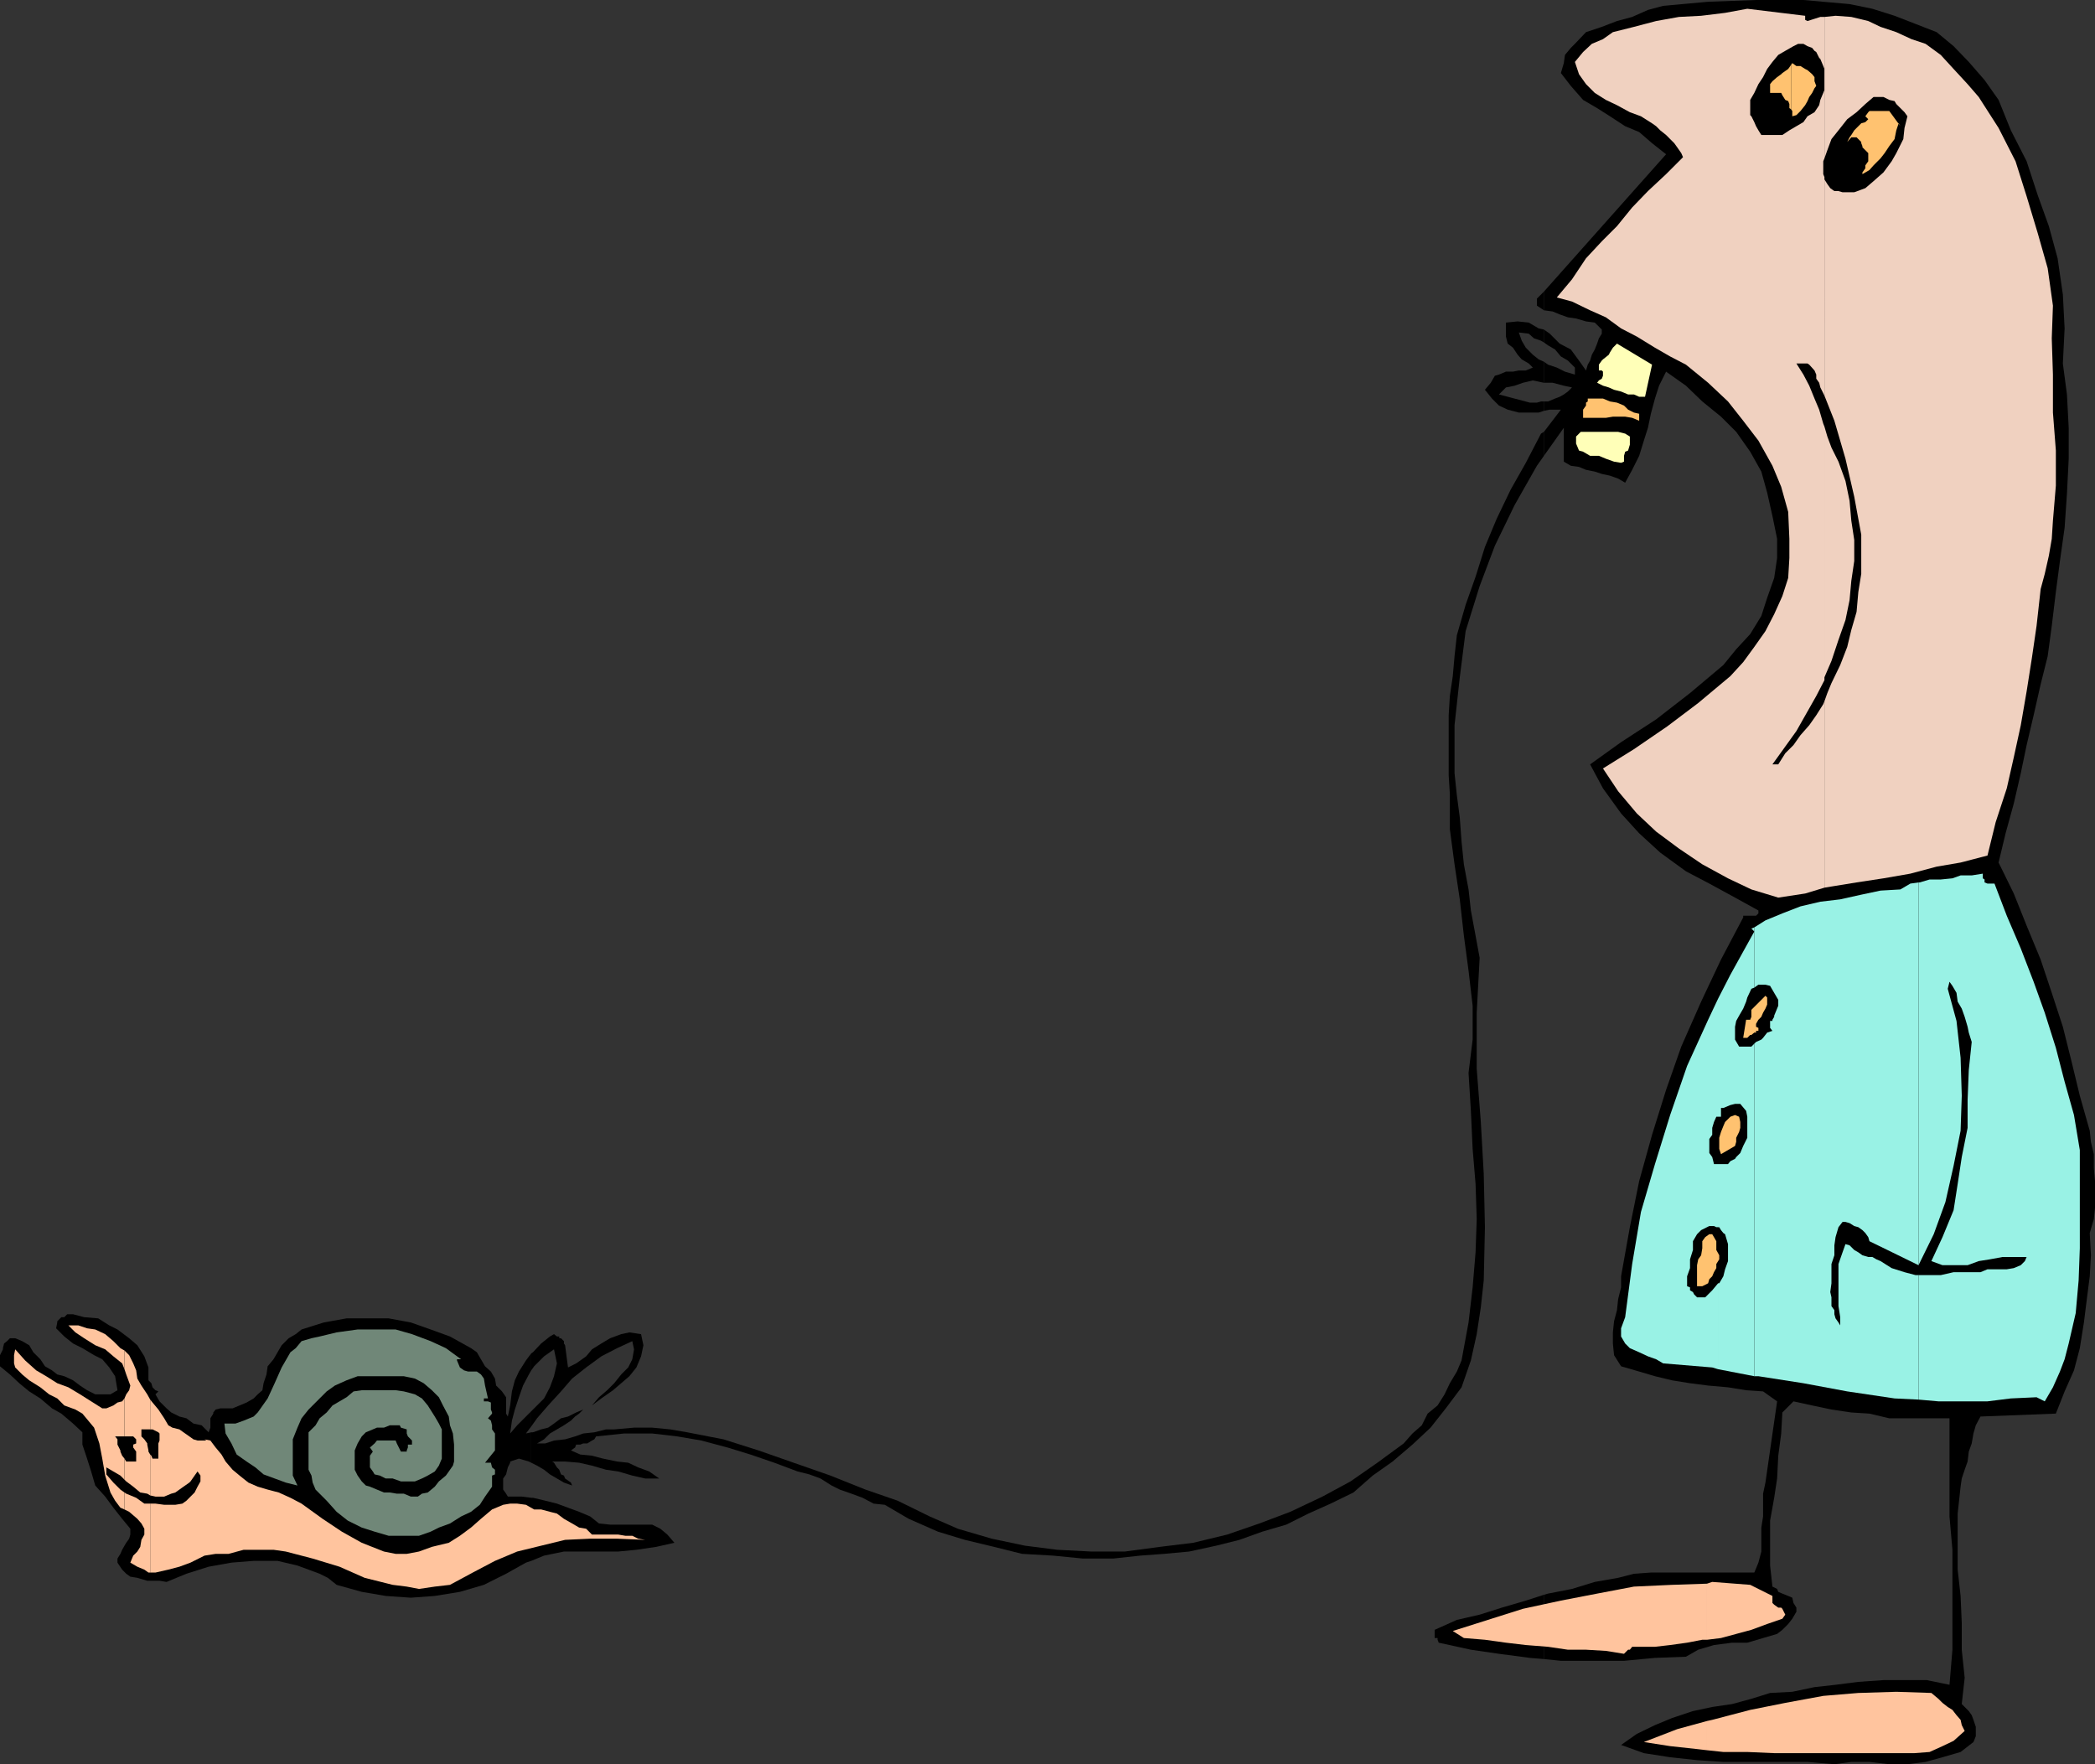
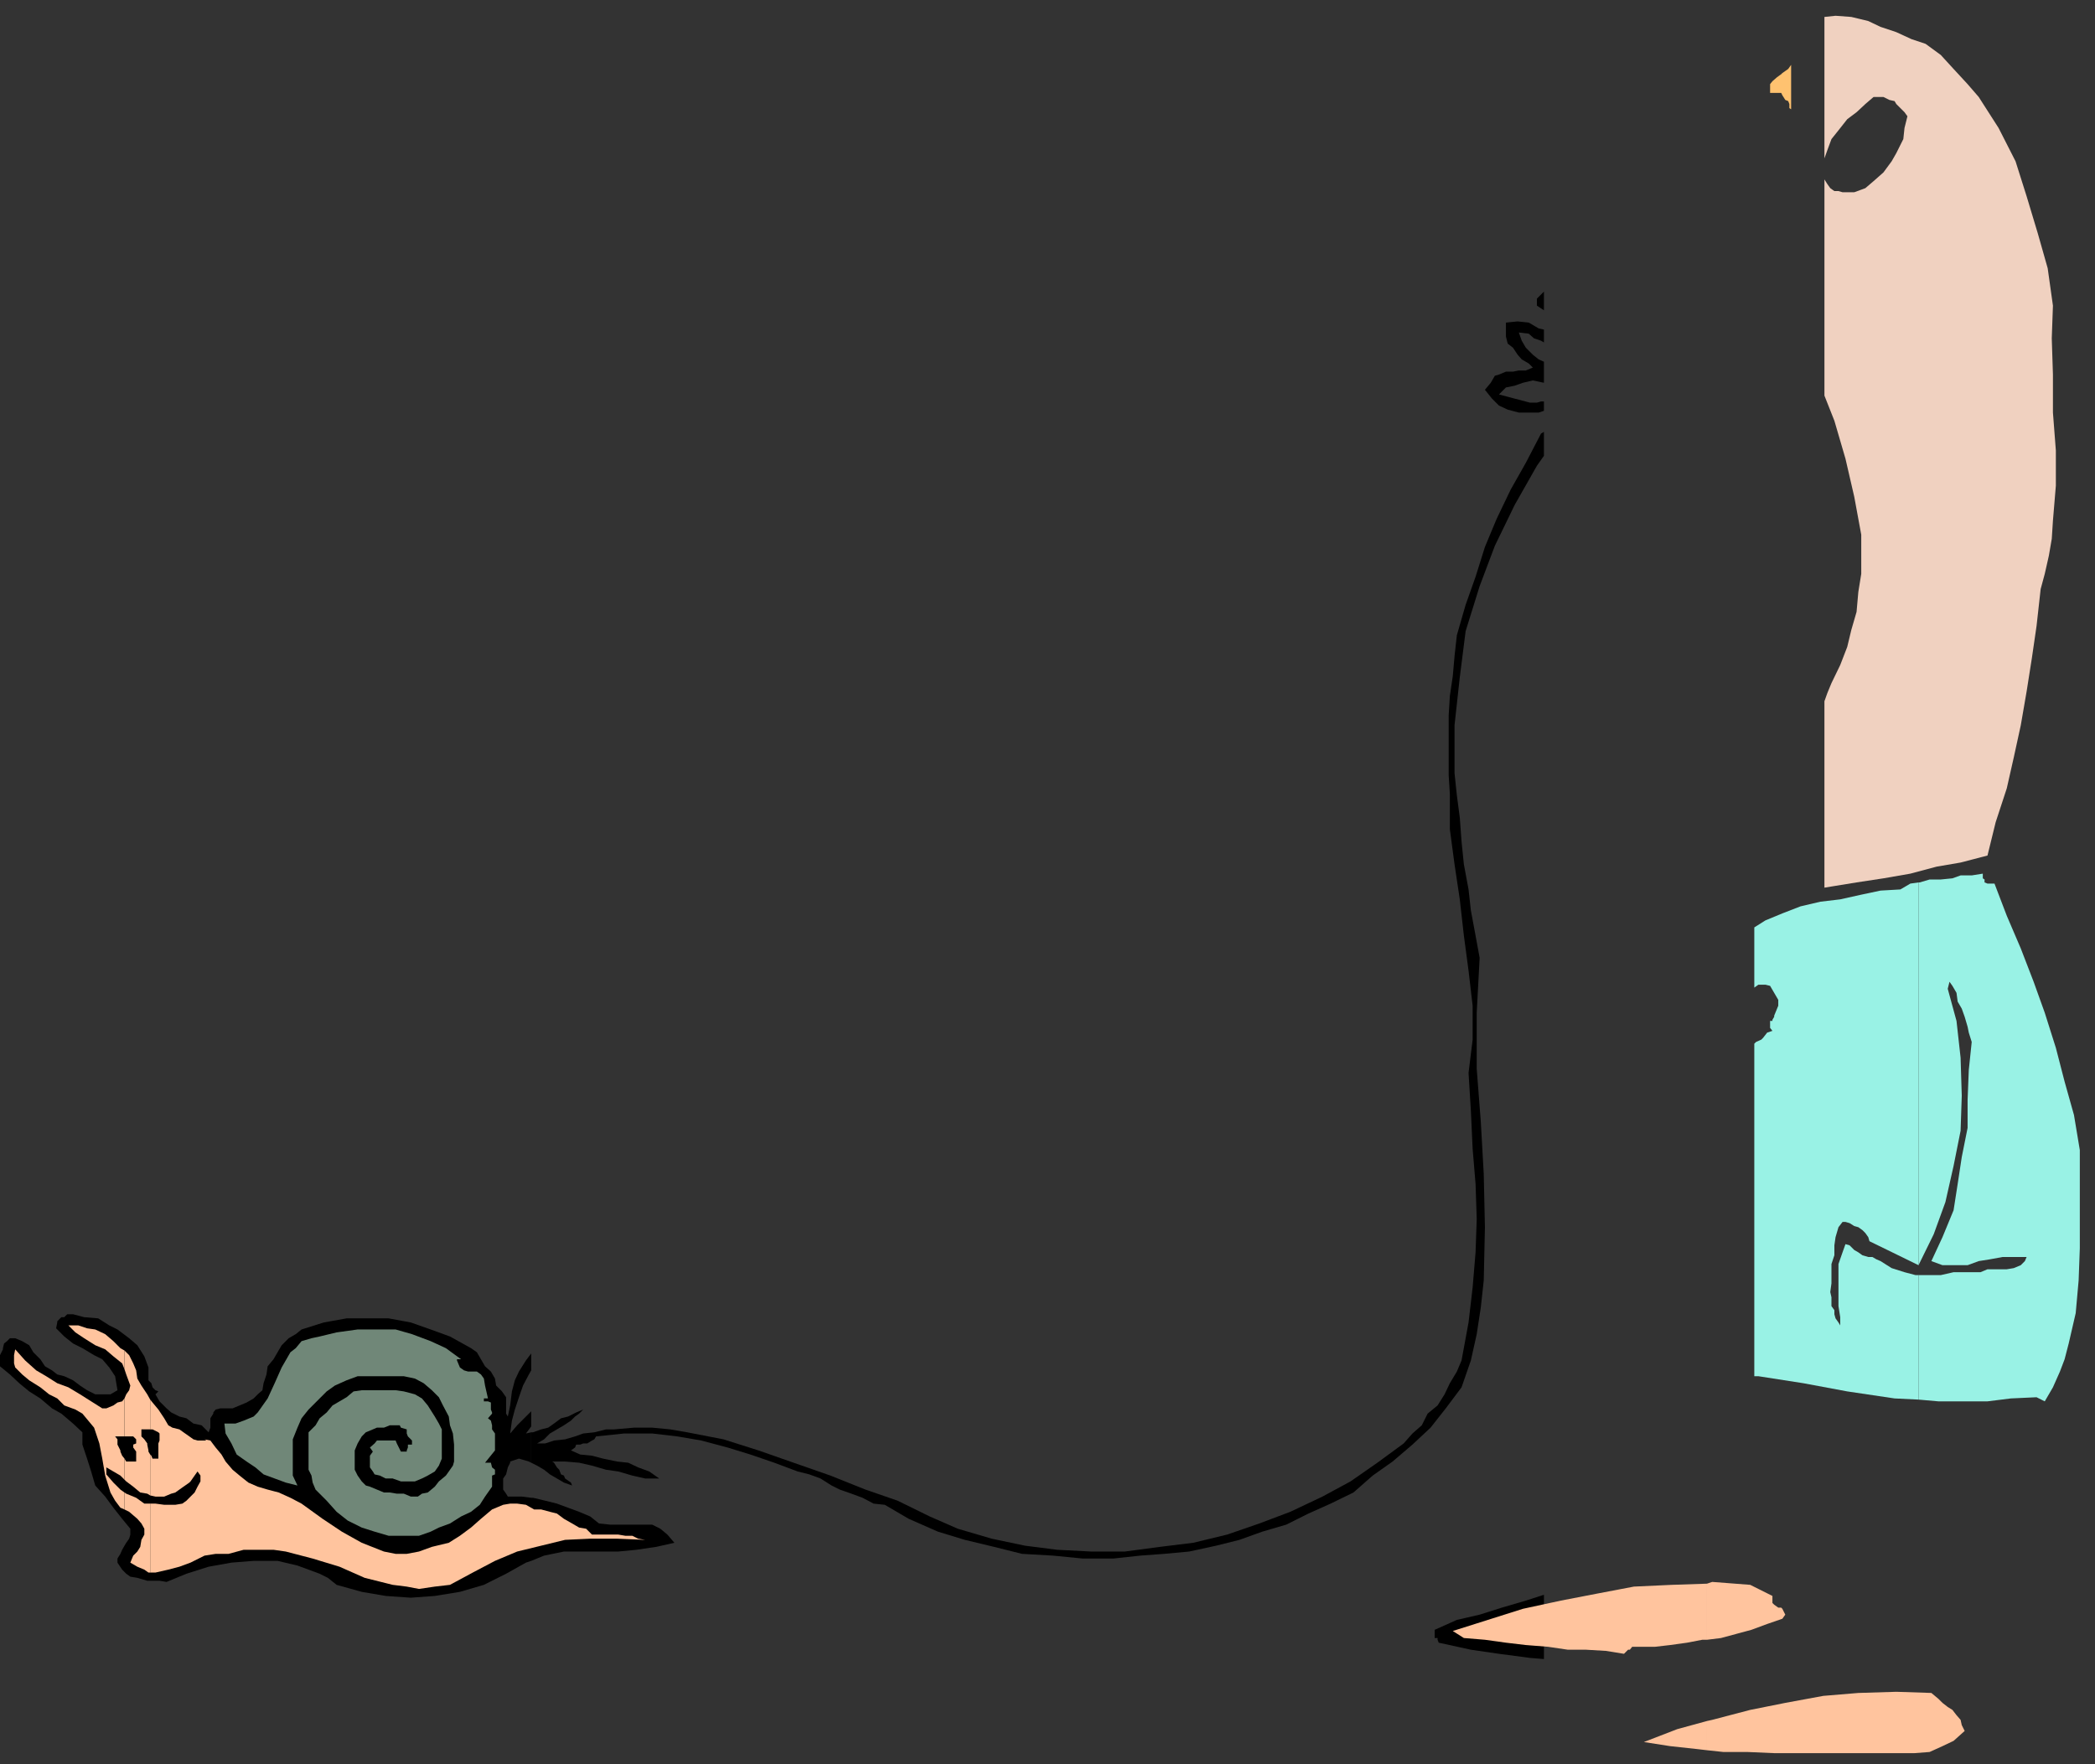
<svg xmlns="http://www.w3.org/2000/svg" width="358.5" height="301.898">
  <rect width="100%" height="100%" fill="#333333" stroke="none" />
  <path d="m90.902 267.098 2.2-.899 3.398-.699h9.3l3.102-.3 3.399-.5 3.101-.7-1.203-1.402-1.199-1-1.398-.7h-7.2l-1.902-.199-1.5-1.199-1.898-.8-1.903-.7-1.898-.7-2-.5-2.102-.5h-.297v10.798m0-10.798-1.601-.202h-2.399l-.3-.5-.5-.7V253l.5-.7.3-1.202.399-.797v-.203l1.5-.5 1.699.5.402.203v-5.203L90 245.3l.902-1.203V241.5l-.902.898-1.5 1.5-1.2 1.403.302-2.203.5-1.899.699-2.101.699-2 1-1.899.402-.699v-2.902L90 232.8l-1.2 1.898-.698 1.5-.5 1.899-.301 2.402-.399 1.898-.3-.5v-2.8l-.7-1-1-1-.203-1.2L84 234.7l-1-.898-.7-1.203-.698-1.2-1-.699-3.602-2-3.3-1.199-3.4-1.2-3.8-.702h-7.2l-3.898.703-3.8 1.199-1 .8-1.2.7-1.203 1.2-1.398 2.398-1 1.203-.2 1.398-.5 1.5-.199 1.2-.8.699-.7.703L42.2 240l-2.398 1H37.7l-.797.2-.402.5v.198l-.5.801v1.602l-.3.797-1.2-1.2-1.398-.3-1.2-.899-1.203-.3-1.398-.7L28.5 241l-1.2-1.2-.698-1.202.5-.5-.5-.2-.5-.5-.2-.699-.5-.5V234l-.703-1.902-1.199-1.899L22.102 229l-2-1.5-1.403-.7-1.898-1.202-2.399-.2-1.902-.5h-1l-.5.5h-.5l-.7.7v.203l-.198 1L11 228.699l1.5 1.2 1.602.8 2 1.2 1.398.699L18.7 234l1 1.5.402 2.398-1.2.7h-2.601l-1.399-.7-1.203-.8-1.199-.899-1.5-.699-1.2-.3-.898-.7-1.203-.7-.797-1.202-1.203-1.2L5 230.2l-1.2-.699-1.198-.5h-.903l-.5.5-.5.398-.199.801v.2l-.5 1v1.902l1.7 1.398 1.6 1.5 1.7 1.399 1.902 1.203 2 1.699 1.598.898 2 1.7 1.602 1.5v2.101l.8 2.399.7 2.203.699 2.398L18 256.098 19.402 258l1.5 1.898 1.399 1.7v1l-.2.703-.5.699-.3.5-.399.7-.3.698-.5.801v.7l.8 1.199.7.703.699.5L23.5 270l1.7.5h2.1l1.2.2 3.402-1.4 3.797-1.202 3.903-.7 3.8-.3H47.5l3.402.8 1.899.7 1.898.703 1.403.699 1.5 1.2 4.3 1.198 4.098.7 4.3.3 4.102-.3 4.297-.7 4.102-1.199 3.8-1.898L90 267.398l.902-.3V256.3" />
  <path d="m90.902 250.3 1 .5 1.2.7 1 .8 2.398 1.4 1.402.5-.203-.5-1-.7-.199-.5-.5-.2-.3-.8-.4-.402-.5-.797-.3-.203h2.2l2.402.203 2.199.5 2.398.699 2.102.3 2.398.7 2.203.5h2.399l-1.7-1.2-1.902-.702-1.699-.797-1.898-.203-2.403-.5-1.898-.5-2-.2-1.602-.699.703-.5.2-.5h.699l.5-.199h.699l.8-.5.4-.2.3-.5 4.8-.5h4.802l4.3.5 4.098.7 4.5 1.2 3.902 1.198 4.098 1.403 4 1.5 2 .5 1.902.699 1.899 1.2 1.398.698 2 .7 1.903.703 1.898 1 1.902.199 4.098 2.398 5 2.2 4.602 1.402 5 1.2 4.8 1.198 5.297.301 5.102.5h5.199l4.602-.5 4.097-.3 4.301-.399 4.602-1 4-1 3.898-1.402 4.102-1.2 3.8-1.898 3.797-1.7 3.903-1.902 3.3-2.898 3.399-2.402 3.398-2.899 3.102-2.898 2.601-3.301 2.7-3.602 1.597-4.597 1-4.5.703-4.602.5-4.601.2-9.098-.2-9.102-.5-8.898-.703-9.102v-9.597l.5-9.403-.699-3.8-.8-4.297-.4-3.602-.8-4.3-.398-3.899-.301-4.102-.5-3.8-.399-3.797v-8.203l.899-8.2 1-7.898 2.398-7.7 2.602-6.902 3.398-7L263 79.7l1.2-1.7v-4.102l-.5.301-2.598 5-2.602 4.602-2.398 5-2 4.797-1.602 5.101-1.7 4.801-1.5 5.2-.398 3.6-.3 3.4-.5 3.398-.2 3.3V132.7l.2 3.2v6l.8 6 .899 6 .699 6.199.8 6 .7 6v5.8l-.7 5.7.4 6.5.3 6.5.5 6 .2 6-.2 5.703-.5 6-.7 6-1.198 6.5-.801 1.898-1.2 2-.902 1.899L246 240.5l-1.7 1.398-1 2-1.6 1.403-1.5 1.699-4.5 3.3-4.598 3.2-4.801 2.598-5.5 2.601-5.301 2-5.5 1.899-5.8 1.402-5.7.7-6 .8h-5.8l-5.798-.3-5.5-.7-5.703-1.2-5.797-1.702-4.8-2.098-5.5-2.7-5.5-1.902-6-2.398-6.301-2.2-6-2.1-6-1.9-6.2-1.202-2.902-.5-3.097-.297H108.5l-3.398.297h-1.403l-2 .5-1.898.203-1.399.5-1.703.5-1.898.199-1.5.5h-1.399l1.2-.7 1-1 1.199-.702 1.199-.7 1.2-.8.702-.7.7-.5.699-.699-1.2.5-1.402.7-1.199.3-1.2.899-1 .703-1.198.297-1.403.5h-.297v5.203" />
-   <path d="m90.902 244.098 1-1.399 1.899-2.199L96 238.098l1.902-2.2 2.399-1.898 2.601-1.902 2.7-1.399 2.597-1.199.301 1.398-.3 1.7-.7 1.402-1.2 1.2-1.198 1.5-1.2 1.198-1.402 1.2-1.2 1.402 1.602-1.2 2-1.402 2.797-2.398 1.203-1.5.797-1.902.403-1.899-.403-1.898-2-.301-1.398.3-1.899.7-1.5.898-1.601 1-1 1.2-1.7 1.203L97.2 234l-.5-3.8-.199-.302v-.398l-.5-.5h-.3v-.3h-.4l-.5-.4-.698.4-1.5 1.198-1.403 1.5-.297.2v2.902l.5-.7 1.7-1.702 1.699-1.2.5 2.403-.5 2.199-.7 1.898-1 1.903-2.199 2.199v2.598m173.297 39.8 2.902.301h10.8l5.297-.5 5.301-.199 2.102-1.2 2.699-.8 3.101-.402H299l2.7-.797 2.402-.703.898-.7 1-1 .7-.898.702-1.2v-.702l-.5-.797-.203-.903-.699-.3-1-.399-.7-.3-.198-.5-.801-.399-.399-3.602V260.2l.7-3.898.5-3.301.199-3.902.5-3.797.199-3.602 1.902-1.898 3.2.699 3.3.7 3.399.5 3.101.198 3.399.801h10.3v16.8l.5 5.7v17.1l-.5 6-3.902-.8h-7.398l-4.301.3-3.898.5-3.602.4-3.8.8-3.798.2-3.203 1-3.297.898-3.402.5-3.3.703-3.598 1.199-2.903 1.2-3.097 1.5-2.7 1.898 3.899 1.402 4.5.7 4.601.5 4.5.3h14.399l4.601.398 2.899-.398h3.101l3.399.398h3.101l3.098-.398 2.902-.8 3.098-.9 2.2-1.702.402-1V295.5l-.403-1.2-.297-.8-.5-.7-1.203-1.202.5-4.5-.5-4.797v-4.602l-.199-4.601-.5-4.5V259l.5-4.602.2-1.398.5-1.5.5-1.402.202-1.7.5-1.398.297-1.7.403-1.402.8-1.5 12.899-.5 1.5-3.8 1.601-3.598 1-3.8.7-4.4.5-4 .5-3.902.199-3.597-.2-3.801.7-2.402.199-1.899v-4.601l-.2-2.2V197.5l-.5-2.102-.198-1.898-1.7-6-1.402-5.8-1.5-6-1.898-5.802-1.903-5.699-2.398-5.8-2.2-5.5-2.601-5.301 1.2-5 1.402-5.098 1.199-5.2 1-4.8 1.199-5.102 1.2-5.3 1.202-4.797.7-5.203.699-5.797L352.5 96l.8-5.7.4-5.8.3-6v-5.3l-.3-5.7-.7-5.3.3-6-.3-5.802-.898-6.199-1.5-5.5-1.903-5.3-1.898-5.801-2.7-5.297L342 17.098l-2.398-3.399-2.7-3.101-2.601-2.7-2.899-2.398-3.601-1.402-3.602-1.399-3.797-1.199L316.5.7l-7.898-.7H300.5l-8.2.3-7.698.7-2.602.7-2.7 1.198-2.6.7-2.598 1-2.7.902-1.902 2-.7.7-1 1.198-.198 1.403-.5 1.699 1.699 2.2 2.101 2.398 2.399 1.402 2.199 1.398 2.602 1.7 2.398 1 2.2 1.902 2.402 1.898-20.903 23.5v3.2l1.5.203 1.203.5 1.399.5 1.398.199 1.703.5 1.5.2 1.2 1.198v.7l-.5.8-.301.903-.399 1-.5.898-.3 1-.403.7-.297 1-1.203-1.7-1.398-1.898-1.899-1-1.703-1.703-1-.7v2.2l.703.5 1.2.703 1 1.199 1.199.7 1.199 1.198v1.2l-1.7-.5-1.398-.7-1.5-.5-.703-.5V65.5h1.5l1.903.5 1.398.3-.7.7-.698.5-.7.398-.8.301-1.2.5h-.703v1.602l1-.203h1.903l-2.903 3.8V78l3.403-4.8V79l1.199.7 1.398.198 1.203.5 1.5.301 1.2.399 1.398.3 1.402.5 1.2.7 1.199-2.2L280.5 78l.8-2.602.7-2.199.5-2.398.7-2.602.702-2.199 1.2-2.402L288.5 66l2.8 2.7 3.2 2.6 2.602 2.598 2.398 3.403 1.902 3.398 1 3.602.899 4 .8 3.898V95.5l-.5 3.398-1.199 3.403-1 3.097-1.902 3.102-2.398 2.598-2.2 2.703-5.703 4.797-5.797 4.5-6 3.902-5.3 3.8 2.199 4.098 3.101 4.301 3.098 3.399 3.602 3.3 4.398 3.2 4 2.101 4.402 2.399 4 2.203v.5l-.402.398h-2.2V157l-3.8 7.2-3.398 7.198-3.403 7.7-2.597 7.402-2.403 7.7-2.199 7.898-1.598 7.902-1.5 8.398v1.903l-.5 2-.203 1.898-.5 1.899L276 228v1.898l.2 2 1.202 1.903 3.098.898 2.7.801 2.902.7 3.097.5 3.102.398 3.398.3 3.102.5 2.898.2 2.403 1.703-2 13.898-.403 1.899v3.902l-.297 1.898v4.102l-.5 1.898-.703 1.7H282.5l-2.898.203-2.7.699-4 .7-3.902 1.198-4.098.801-.703.2v11" />
  <path d="m264.2 272.898-3.098 1-4.102 1.2-3.8 1.203-3.9.898-3.8 1.7v1.402h.5v.297l.2.5 5.5 1.203 4.8.699 5.3.7 2.4.198v-11m0-204.198h-.5l-.7.198h-1.2l-5.3-1.398 1.2-1.2 1.5-.3 1.402-.5 1.699-.402 1.898.402v-3.602l-.898-.398-1-.8-1.2-1.2-.699-1.2-.5-1.402 1.7.2.898.8 1.2.403.5.297v-2.2l-.9-.199-1.698-1-1.903-.199-2 .2v2.398L258 58.8l.902.699.797 1.2.703.8 1.2.7.699.698-1.2.5h-1.199l-1 .2H257.7l-1.199.5-.7.203-.698 1.199-1 1.2 1.199 1.5 1.199 1.198 1.5.7 1.902.5h3.399l.898-.297v-1.602m0-18.8-1.2 1.2V52.3l1.2.797v-3.2" />
  <path fill="#f0d1c0" d="m312.2 151.898 1.202-.199L317.7 151l4.602-.7 4.601-.8 4.5-1.2 4.098-.702 4.602-1.2 1.398-5.699 1.902-5.8 1.2-5.301 1.199-5.5 1-5.797.898-5.703.801-5.5.7-6.297.702-2.602.7-3.101.5-2.899.199-3.101.5-6v-6l-.5-6.5v-6.5l-.2-6.2.2-5.597-.899-6.403-1.703-6-1.898-6.3-1.899-6-2.902-5.7-3.398-5.3-1.903-2.2-2.398-2.597-2.2-2.403L329.5 7.5l-2.398-.8-2.602-1.2-2.7-.902-2.1-1-2.9-.7-2.698-.199-1.903.2v24.199l.5-1.399.703-1.898 1.2-1.5 1.5-1.903 1.597-1.199 1.5-1.398 1.403-1.203h1.699l1 .5.898.203.301.5.7.699.702.7.5.698-.5 2-.203 1.903-1.199 2.398-.8 1.399-1.4 1.902-1.698 1.5-1.403 1.2-1.898.698h-2l-.7-.199h-.699l-.703-.5-.5-.699-.5-.8v-.4 37.4l1.703 4.3 1.899 6.5 1.5 6.5 1.199 6.5v6.7l-.5 3.1-.3 3.4-.9 3.1-.698 2.9-1.2 3.1-1.5 3.098-.703 1.7-.5 1.402v31.898" />
-   <path fill="#f0d1c0" d="m312.2 120-.2.5-1.2 1.898-1.198 1.7-1.5 1.703-1.2 1.699-1.402 1.398-1.2 1.903h-1l4.102-5.703 3.399-6 1.398-2.7V73l-.199-.5-.7-2.402-.8-1.899-.898-2.199-1-1.902-1.2-1.899h1.899l.3.2.899 1 .3.699v.703l.5.699.2.8.7 1.4V30.3l-.2-.5v-2.202l.2-.5v-11.7l-.2.5-.5 1.2-.2.902-.8 1.2-1.2.698-.698 1-1.2.7-1.203.703-1.199.797h-3.598l-.5-.797-.402-.703-.3-.7-.5-1-.2-.199v-2.601l.7-1.2.702-1.5.797-1.199.703-1.398.899-1.203 1-1.2L305.5 8.7l1.402-.8.797-.399h.903l.699.398.8.301.399.5.3.2.5 1 .2.199.5 1.203.2.5V2.898h-.7l-2.2.7-.398-.2V2.7L299 1.5l-3.8.7-4.098.5-3.801.198-3.899.7-3.8 1L276 5.5l-1.7 1.2-1.898.8-1.5 1.398-1.402 1.7.7 2.101 1.202 1.7 1.5 1.5 1.899 1.199 1.898.902 2.203 1.2 1.899.698 1.898 1.2.703.5.7.703 1 .797.699.703.699.699.5.7.7 1 .3.698-2.898 2.903L282 32.699l-2.7 2.801-2.6 3.2-2.598 2.6-2.7 2.9L269 47.8l-2.598 3.098 2.598.7 3.102 1.5L274.8 54.3l2.601 1.898 2.7 1.399 3.097 1.902 2.602 1.5 2.699 1.398 3.8 3.102 3.4 3.2 2.6 3.3 2.602 3.398 2.399 4.301 1.5 3.602 1.2 4.298.2 4.601V95.5l-.2 3.398-1 3.102-1.398 3.098-1.5 2.902-1.903 2.7-1.898 2.6-2.2 2.4-5.5 4.6-5.3 4-5.7 3.9-5.3 3.3 2.601 3.898 3.2 3.801 3.3 3.102 3.899 2.898 4 2.7 4.398 2.402 4 1.898 4.602 1.399 4.601-.7 3.297-1V120m.001-3.602v-.5l1.202-2.8 1.2-3.598 1.199-3.402.699-3.399.3-3.3.5-3.399v-3.602l-.5-3.3-.3-3.399-.7-3.398L314.603 79l-1.2-2.402-.703-1.899-.5-1.699v43.398" />
-   <path fill="#ffc270" d="m323.3 19 1.9 2.598-.298-.5-.402 1.203-.3 1.5-.9 1.199-.8 1.2-.7.898-1.198 1.203-.7.797-1.203.703V29.5l.5-.7v-.5l.5-.702v-1.399l-1-1V25l-.199-.5v-.2l-.8-.8h-.9l-.698.8.398-.8.3-.402.5-.797.4-.403.8-.8.7-.2.5-.5-.5-.5.5-.699.202-.199h3.399M280.5 70.8V72l-1.2-.5-1.198-.2H276l-1.2.2h-3.898v-1.402l.5-.7v-.5l.297-.199v-.5h2.602l1.199.5 1.2.2 1.202.5.7.699 1 .5.898.203m20 104.399v.5l.402.198v.5h-.402v.301h-.3l-.5.399h-.2l-.5.5h-.7l.5-3.098h.7l.2-.5v-1.2l2.402-2.402.3.301v1.2l-.3.699-.403.703-.297.699-.5.5-.402.7m-6.3 40.1v-.5l-.5-.902v-1.5l-.4-.699-.3-.5h-.5l-.7.5-.5.7v1.199l-.198 1.203-.5.699-.2 1v3.598h.899l1-.5.199-.7.5-.5.3-.699.4-.699v-.7l.5-.8v-.2m0-18.702.3.902 2.402-1.402.2-.7v-.699l.5-1 .199-.699v-1l-.2-.902-.699-.297-.8.297-.903.902-.297.7-.402 1-.3 1v1.898M306.5 18.7l.2.3v.898l.702-.199.7-.699.8-1 .399-.7.3-.702.5-.7.399-.8.3-.399-.3-.8v-.7l-.398-.5L309.3 12l-.399-.2-.8-.5h-.7l-.703-.5-.199.298v7.601" />
  <path fill="#ffc270" d="m306.5 11.098-.5.703-1 .699-.2.2-.698.5-.801.698-.399.5v1.5h1.899l.199.403.5.797.5.203.2.5v.699l.3.2v-7.602" />
-   <path fill="#ffffb8" d="M281.5 67.898h-1l-.898-.398h-1l-1.2-.5-1.203-.3-.898-.4-1-.3-1-.5.3-.402.5-.297.2-.5v-.703l-.2-.2h-.5v-1l.5-.699.2-.199 1-.8.199-.4.5-.8.7-.7 6 3.598-1.2 5.5m-2.598 6.802v1.398l-.3 1-.5.203-.2.699v1l-.5.2-1.203-.2-1.398-.5-1.2-.5h-1.5l-1.199-.7-.703-.202-.5-1.2V74.7l.801-.8h6.402l1.2.3.8.5" />
-   <path fill="#99f2e5" d="m294 234.3 6.2 1.2v-56.902l-.5.5h-2.098l-.7-1.2V175.7l.2-1 .5-.898.699-1.203.5-1.2.199-.699.7-1.5.5-.199v-10.3l-.5.198.5.5-4.098 7.403-2.102 4.097v20.2h.5v-1.5h.402l1.2-.5.8-.2h.899l1 1.2.199 1v3.601l-.7 1.399-.5 1.203-.698.699-.2.3-.8.4-.403.5H294V210h.2l.3.5.402.5.297.2.5 1.698v2.903l-.5 1.398-.297 1.2-.703 1.199H294V234.3m0-14.702-1 1.203-1.2 1.199h-1.398l-.5-.5-.203-.402-.5-.297v-.5l-.5-.203v-1.7l.5-1.398v-1.5l.5-1.602v-1.5l.703-1.199.7-.699 1.398-.7h.8l.4.2h.3v-10.8h-.7l-.3-1.2-.5-.7v-2.402l.5-.699V193l.3-1 .4-.902h.3v-20.2l-1.7 3.602-3.6 7.898-2.9 8.403-2.6 8.398-2.4 8.2-1.5 8.902-1.198 9.097-.7 1.903v1.398l.7 1.2.8.8 1.598.7 1.5.699 1.402.5 1.2.703L293 234l1 .3v-14.702" />
  <path fill="#99f2e5" d="M300.2 235.5h.702l7.7 1.2 7.5 1.398 8.097 1.203 4.102.199v-21.3h-.5l-1.899-.5-2.203-.7-1.898-1.2-.7-.3-.699-.402h-.703l-1-.297-.699-.5-.7-.403-.8-.8-.7-.2-.5 1.403-.698 2v7.199l.3 1.898v1.403l-.3-.5-.5-.703-.2-.7v-.699l-.5-.699V222l-.203-.902.203-1.5V216.3l.5-1.5v-1.703l.2-1.399.5-1.699.699-.902h.5l.699.203.8.5.7.199.7.5.5.5.5.7.202.698 8.399 4.102V151l-1.399.2-1.703 1-3.398.198-3.301.7-3.598.8-3.402.403-3.398.797L305 156.3l-2.898 1.199-1.903 1.2V169l.703-.5h1.2l.8.2 1.399 2.398v1l-.7 1.703V174l-.3.5v.2h-.399v1.198l.399.5-.899.301-.703.899-.297.3-.902.403-.3.297V235.5" />
  <path fill="#99f2e5" d="m328.3 239.5 3.4.3h8.402l4-.5 4.398-.202 1.402.703 1.399-2.403 1.199-2.699.8-2.101.7-2.7 1.2-5.199.5-5.601.202-5.5V196.8l-1-6-1.601-5.703-1.5-5.797-1.899-6L348 168l-2.2-5.7-2.398-5.6-2.101-5.5h-1.2l-.5-.2v-.5l-.3-.2v-.8l-1.899.3H335.5l-1.398.5-2 .2h-1.903l-1.699.5h-.2v65.5l2.602-5.3 2-5.5 1.399-6.2 1.199-6 .2-6-.2-6.5-.7-6.3-1.5-5.5.302-1.2.5.7.699 1.198.199 1.5.7 1.2.5 1.402.5 1.7.202 1 .5 1.6-.5 4.798-.203 5.101V193l-1 5-.699 4.598-.7 4.5-1.898 4.601-1.902 4.102 1.902.699h4.297l1.903-.7 1.898-.3 2.2-.402h4.1l-.3.703-.7.699-1.198.5-1.2.2h-3.3l-1.2.5h-4.601l-2.2.5h-3.8v21.3" />
  <path fill="#ffc49e" d="m21.3 258.3.802.4 1.398 1.198.7.801.5.899v1l-.5.902-.2 1.2-.5.8-.7.7-.5 1.198 1.2.7 1.2.5.702.5h.297V257.3h-1l-1.398-1-1.7-.703-.3-.2v2.903" />
  <path fill="#ffc49e" d="m21.3 255.398-.698-.5-1.2-1.199-1.203-1.398v-1.203l1.203.703 1.2.699.699.7v-3.602l-.399-.5-.3-.7v-.199l-.5-1v-.898l-.403-.5h1.602v-6.5l-.399.5-.8.199-.7.5-1.203.5H17.5l-1.898-1.2-1.903-1.202-2-1.2-1.898-.699-1.899-1.199-1.703-1-1.898-1.7-1.7-1.902-.199 1v1.403l.2.699 1.199 1.2 1.199 1 1.902 1.198 1.5 1.2 1.399.703L11 240.5l1.902.7 1.2.698 1 1.2 1 1.203L17 247l.5 2.598.5 2.902.902 2.898.797 1.403.903 1.199.699.3v-2.902" />
  <path fill="#ffc49e" d="m21.3 253.2.302.3 1.199.898 1.199 1 1.2.2.5.3v-7l-.298-.5v-.199l-.203-1V247l-.5-.7-.5-.5v-1.202h1.5V239.5l-.5-.902-1-1.5-.699-1.2-.2-1.398-.5-1.2-.698-1.402-.801-.8v3.203l.3.898.7 1.899-.2.8-.5.7-.3.703v6.5h1.5l.5.5V247l-.5.2v.5l.5.698v1.7h-1.7l-.3-.5v3.601" />
  <path fill="#ffc49e" d="m21.3 231.098-.698-.399-1.2-1.199L18 228.3l-1.7-.8-1.398-.2-1.5-.5H11.7l1.203 1.2 1.5 1 1.899 1.2 1.699.698 1.402 1.2 1.5 1.203.399 1v-3.203m4.398 38h.902l2.199-.5 1.898-.5 1.903-.7L35 266.2l1.902-.3h2.2l2.597-.7h5.102l2.101.301 4.598 1.2 4.602 1.398 4.3 1.902 4.797 1.2 2.403.3 2.097.398 2.703-.398 2.598-.3 3.902-2.102 3.797-2L88.5 265.5l4.102-1 4.097-1 4.301-.2h4.602l4.8.2-1.203-.2-1-.5H107l-1.2-.202h-4.5l-1-1-1.198-.2-1.2-.699-1.402-.8-1.2-.899-1.198-.3-1.5-.4h-1.2L90 257.5l-1.5-.2h-1.2l-1.198.2-1.903.8-1.898 1.598-1.7 1.5-1.902 1.403L76.801 264l-2.899.7-2.203.8-2.097.398h-1.903l-2-.398-3.797-1.5-3.402-1.902-3.3-2.2-3.598-2.597-1.903-1-2-.903-1.898-.5-1.7-.5-1.601-.699L41 252.5l-1.2-1-1.198-1.402-.7-1.2-1-1.199L36 246.5l-1-.2.3.2h-1.5l-.698-.2-.7-.5-1-.702-.703-.5-1.199-.297-.7-.403-.698-1.199-1-1.5-1-1.199-.403-.5v5.098h.403l1 .5.199.203v1.199l-.2.5v2.598h-1l-.199-.5-.203-.2v7l.903.2h1.5l1.199-.5.699-.2.7-.5.702-.5 1-.699.2-.199.699-1 .5-.7.5.7v1l-.5.898-.5 1-.7.7-.699.703-.703.5L30 257.5h-1.898l-1.5-.2h-.903v11.798M292.102 299.5l2.8.3H299l4.602.2h24l2.597-.2 2.203-1 1.899-.902 1.898-1.699-.5-1-.199-.898-.7-.801-.698-.902-.801-.5-.899-.7-.703-.699-1.199-1-6-.199-6.5.2-6 .5-6.5 1.198-6 1.2-6.5 1.703-.898.199v5m0-5L287 295.898l-5.7 2.2 4.5.703 4.602.5 1.7.199v-5m0-13.902 2.398-.297 2.602-.703 2.597-.7 2.703-1L305 277l.5-.7-.5-1-.2-.202h-.5l-.698-.5-.301-.297v-1.203l-3.801-1.899-6.5-.5-.898.301v9.598m0-9.598-6 .2-6.5.3-6.301 1.2-6.2 1.198-6.5 1.403-12 3.797 1.899 1.203 3.602.297 3.597.5 3.403.402 3.8.3 3.399.5h3.101l3.399.2 3.101.5.7-.7h.3l.399-.5h3.898l2.602-.3 2.898-.402 2.602-.5h.8V271" />
  <path fill="#708778" d="M78.902 232.598H78.2v.203l.5 1.199.703.5.7.2h1.5l.699.5.5.698.199 1.2.5 2.203h-.7v.5h.7l.5.199v1.2l.2.5v.198l-.7.801.5.399.2.8v.7l.5.703v2.898l-1.7 2.102h1l.2.797.5.402v.8l-.5.2v1.898l-1.2 1.7-.898 1.402-1.5 1.2-1.7.8L77 260.7l-1.898.698-1.403.7-2 .703H66.5l-2.398-.703-2.2-.7L59.5 260.2l-1.898-1.5-1.7-1.898L54 254.898l-.5-1.199-.2-1.199-.5-1v-6.402l1.2-1.2.7-1.199 1.202-1 1-1.199 1.2-.7 1.199-.702 1.199-1 1.402-.2H67.7l1.403.2 1.898.5 1.2.703 1 1.199 1.202 1.898.7 1.2.5 1v5l-.5 1.203-.7 1-1.203.699-1 .5-1.199.5h-2.398L67.2 253H66l-1-.5-.898-.2-.301-.5-.5-.702v-2l.5-.7-.5-.699.8-.699.399-.5h3.2l.202.5.7 1.398h1v-.199l.199-.5v-.5h.699v-.699l-.7-.7-.198-.5v-.702l-1-.297-.2-.403H66.7l-1 .403h-1.2l-.7.297-1.198.5-.7.703L61.2 247l-.5 1.2v3.3l.5 1 .703 1 .7.7.699.198 2.398 1h1l1.203.2h1.2l1.199.5H71.5l.7-.5 1-.2 1.202-1 .7-.898 1.199-1 .5-.7.699-1 .2-.702v-2.899l-.2-1.898-.5-1.403-.2-1.5-1-1.898-.698-1.402-1.2-1.2L72.5 236.7l-1.5-.8-1.898-.399h-7.903l-1.898.7-2 .898-1.399 1-3.101 3.101-1.2 1.5-.699 1.602-.8 2v6.199l.8 1.7-2-.5L47 253l-1.898-.7-1.403-1.202-1.5-1-1.699-1.2-.898-1.898-1-1.7-.2-1.702h1.899l1.398-.5 1.703-.7.7-.699 1.699-2.398L47 236.699 48.2 234l1.5-2.602.902-.699 1-1.199 1.699-.5 1.398-.3 2.903-.7 3.597-.5h6.5l2.801.8 3.2 1.2 2.6 1.2 2.602 1.898" />
</svg>